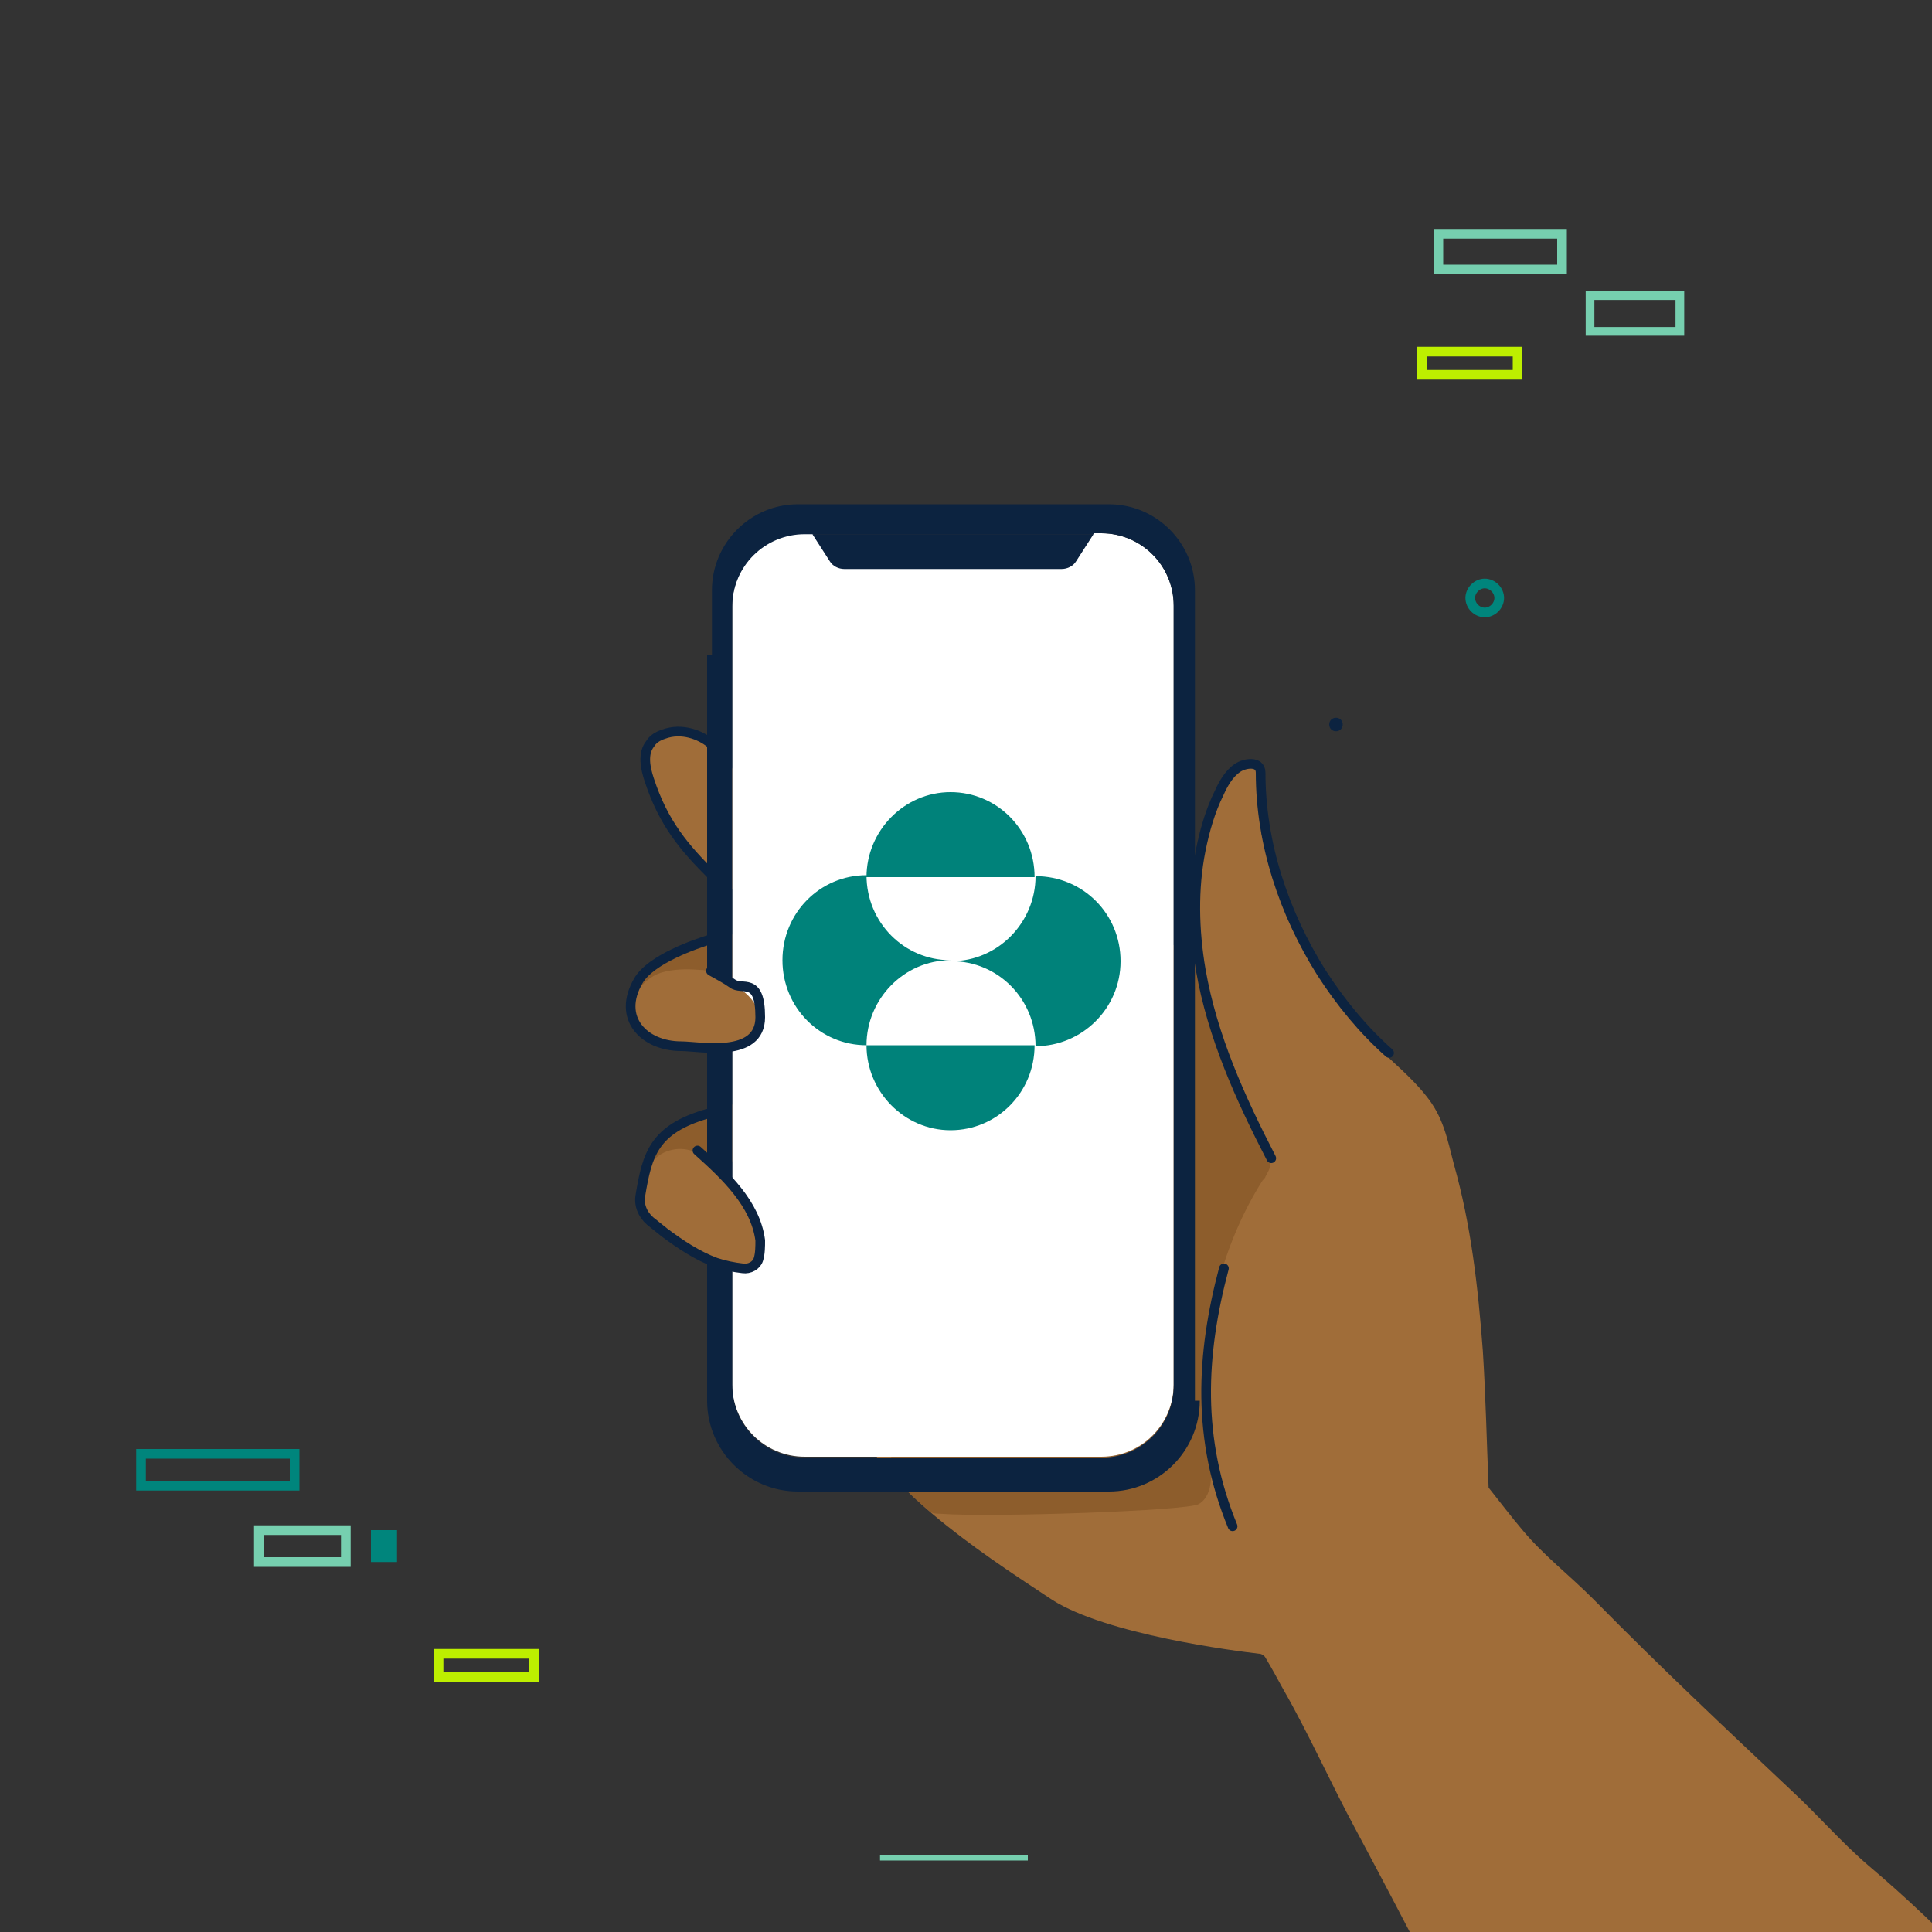
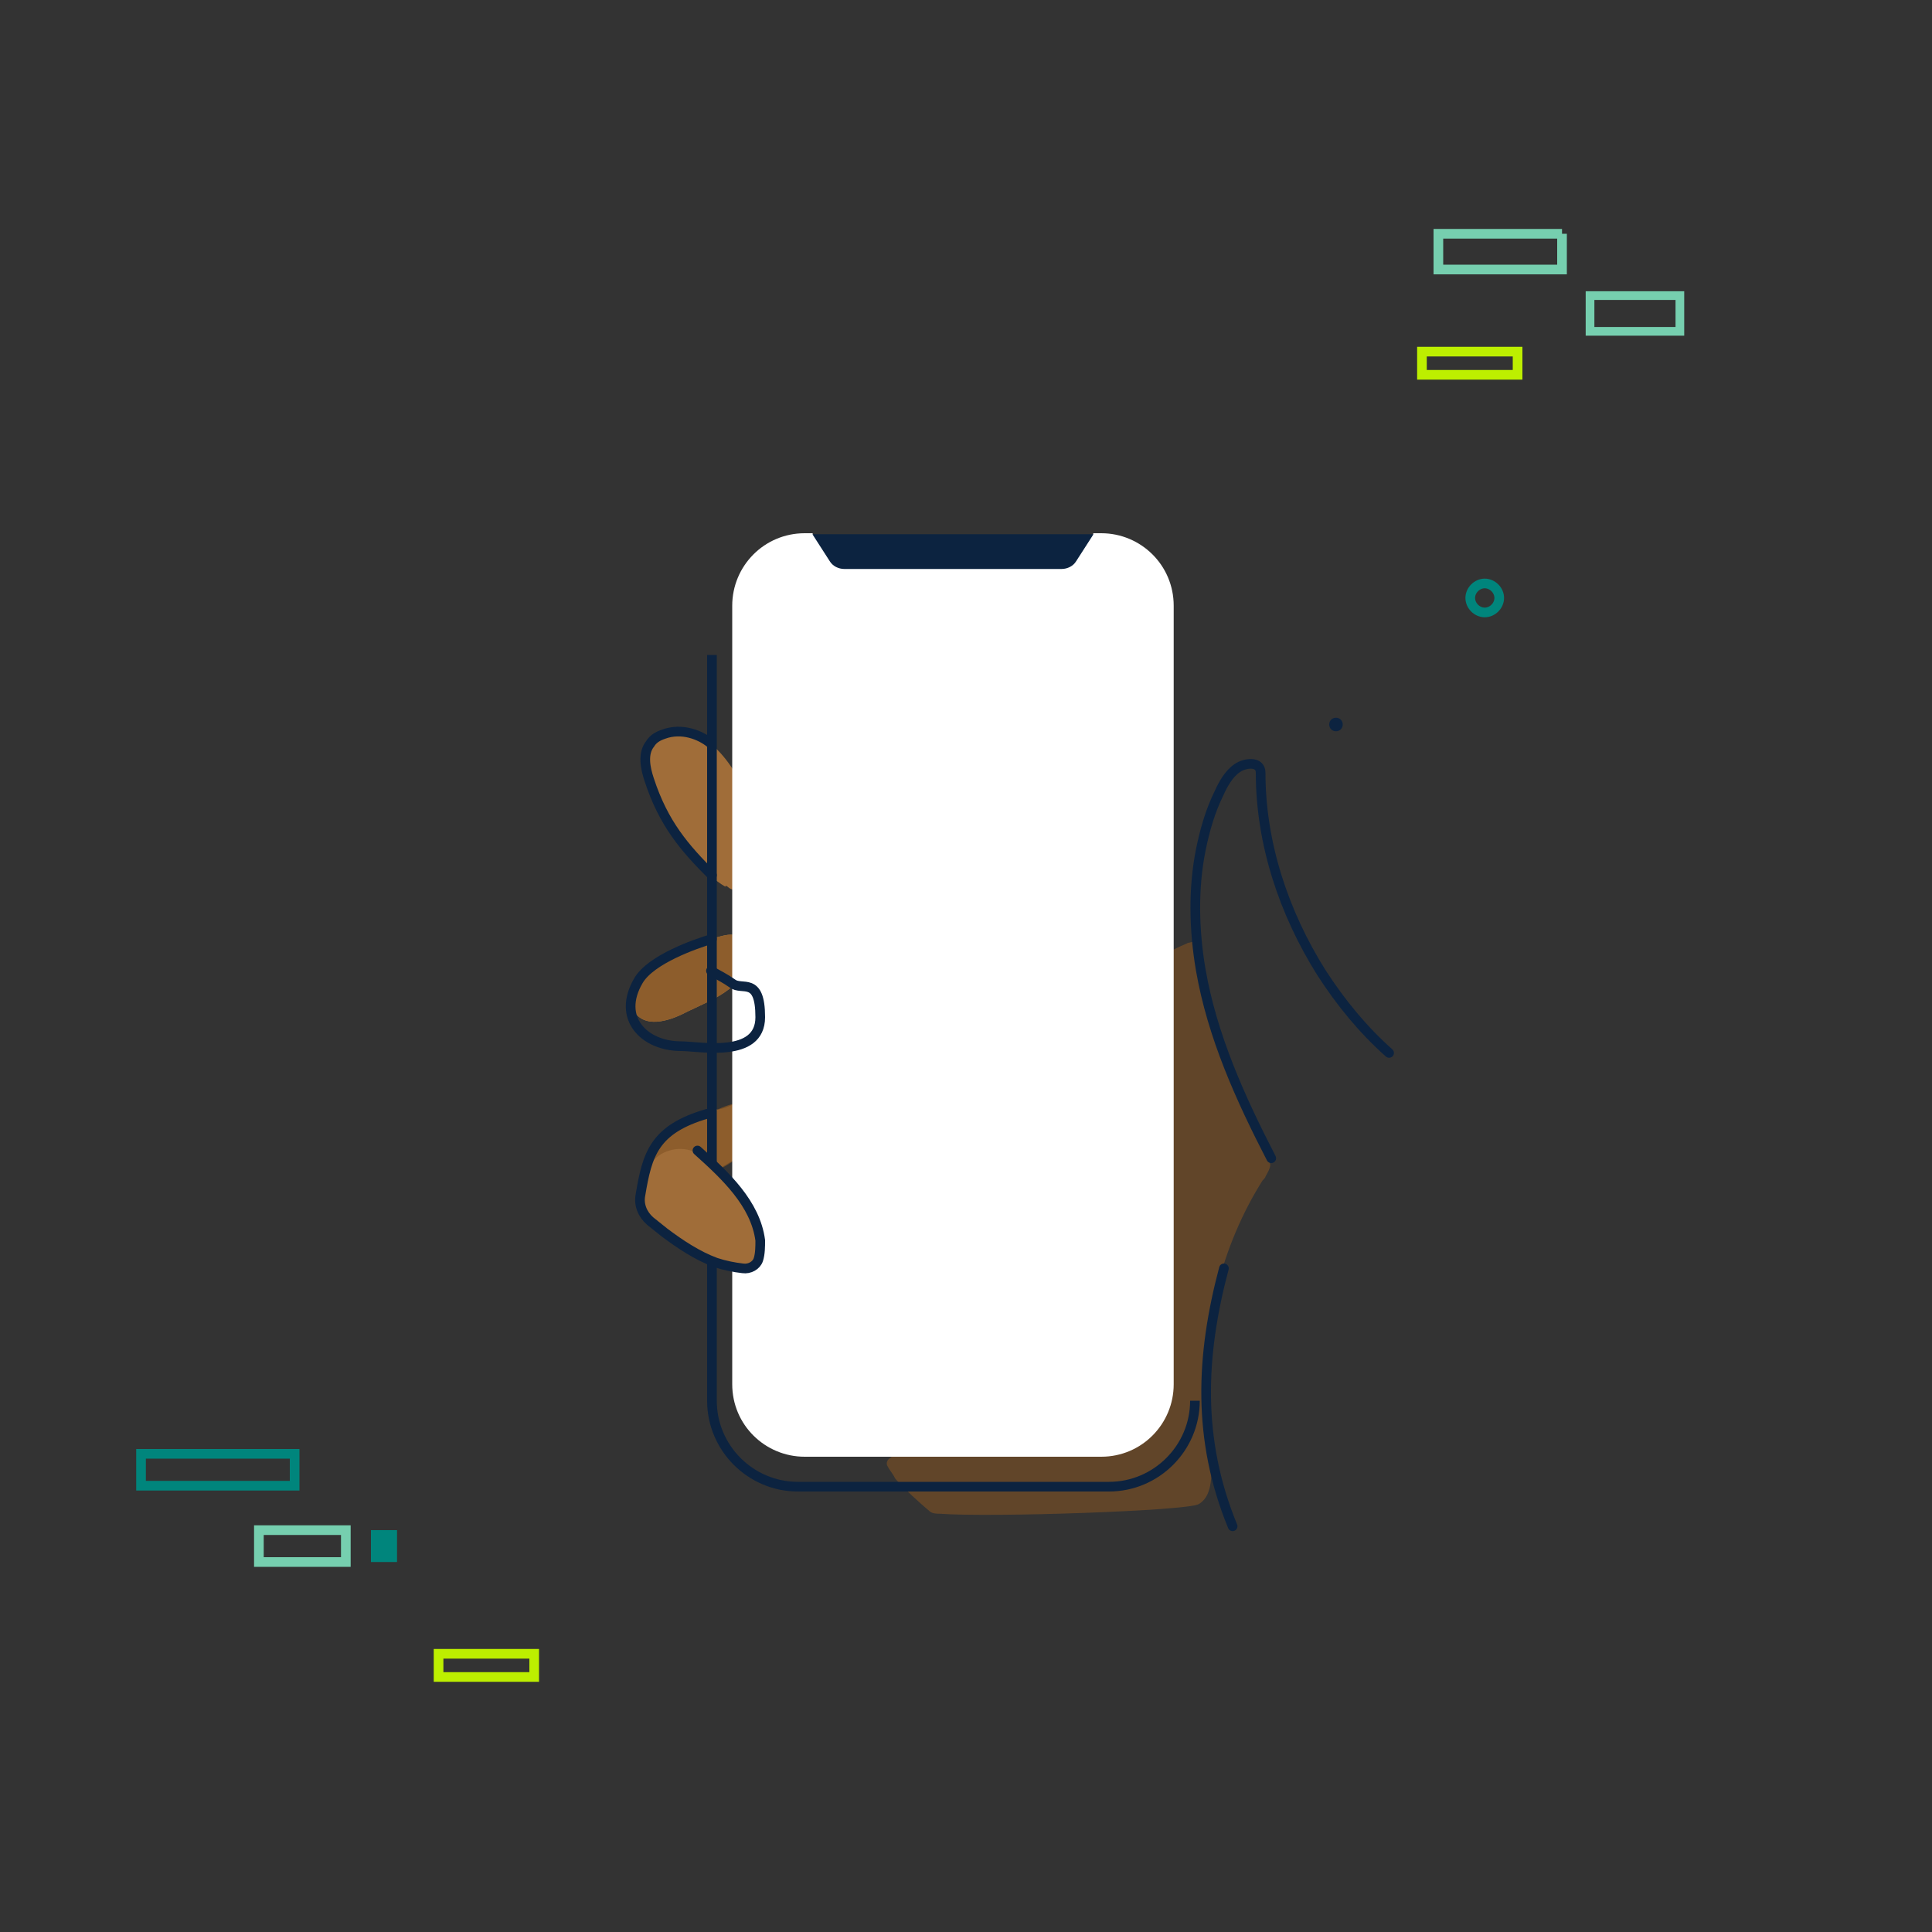
<svg xmlns="http://www.w3.org/2000/svg" id="Capa_1" version="1.1" viewBox="0 0 200 200">
  <rect x="0" y="0" width="200" height="200" fill="#333333" stroke="none" />
  <defs>
    <style> .st0, .st1, .st2, .st3, .st4, .st5, .st6 { fill: none; } .st7 { fill: #a06d39; } .st8 { fill: #00857c; } .st1 { stroke-width: .9px; } .st1, .st2, .st3, .st4, .st5, .st6 { stroke-miterlimit: 10; } .st1, .st6 { stroke: #76cfaf; } .st2 { stroke: #00857c; } .st9 { fill: #76cfaf; } .st10 { clip-path: url(#clippath-1); } .st11 { fill: #fff; } .st3, .st4 { stroke: #0c2340; } .st12 { fill: #bf874e; } .st4 { stroke-linecap: round; } .st13 { fill: #0c2340; } .st5 { stroke: #bdef00; } .st14 { fill: #00827a; } .st15 { opacity: .8; } .st15, .st16 { fill: #815324; isolation: isolate; } .st16 { opacity: .6; } .st17 { clip-path: url(#clippath); } </style>
    <clipPath id="clippath">
      <rect class="st0" width="200" height="200" />
    </clipPath>
    <clipPath id="clippath-1">
      <rect class="st0" x="81" y="82" width="35" height="35" />
    </clipPath>
  </defs>
  <g class="st17">
    <g>
      <path class="st1" d="M173.9,30.6h-9.3v3.7h9.3v-3.7Z" />
      <path class="st13" d="M138.3,75.7c.4,0,.7-.3.7-.7s-.3-.7-.7-.7-.7.3-.7.7.3.7.7.7Z" />
      <path class="st2" d="M153.7,63.4c.8,0,1.5-.7,1.5-1.5s-.7-1.5-1.5-1.5-1.5.7-1.5,1.5.7,1.5,1.5,1.5Z" />
      <path class="st5" d="M55.3,171.2h-9.9v2.4h9.9v-2.4Z" />
-       <path class="st9" d="M106.4,192h-15.3v.6h15.3v-.6Z" />
      <path class="st6" d="M35.8,158.4h-9v3.3h9v-3.3Z" />
      <path class="st8" d="M41.1,158.4h-2.7v3.3h2.7v-3.3Z" />
      <path class="st2" d="M30.5,150.5h-15.9v3.3h15.9v-3.3Z" />
      <path class="st5" d="M157.1,36.4h-9.9v2.4h9.9v-2.4Z" />
-       <path class="st6" d="M161.7,24.2h-12.8v3.7h12.8v-3.7Z" />
+       <path class="st6" d="M161.7,24.2h-12.8v3.7h12.8v-3.7" />
      <path class="st7" d="M75.1,91.7c.2,0,.3.2.5.3,2.8,1.3,2.6-6.3,2.2-8-.8-3.5-4.7-9.9-9.1-8-3.8,1.6-.8,6.9.5,9.2,1.3,2.2,3.5,5.2,5.9,6.6h0Z" />
      <path class="st12" d="M74.2,114.9c.4-.1.9-.2,1.3-.4.6-.2,1.2-.6,1.8-.3.3.1.5.4.7.6.8,1.2.3,2.9-.6,4-1.8,2-5.6,3.7-8.3,3.2-.7-.1-1.8-.4-1.9-1.2,0-.4.1-.8.3-1.2.5-1.3,1-2,2.2-2.7,1.2-.8,2.6-1.4,4-1.9.2,0,.4-.1.6-.2h0Z" />
      <path class="st15" d="M74.2,114.9c.6-.3,1.2-.5,1.6-.6.5-.2,1-.3,1.5,0,.3.1.5.4.7.6.8,1.2.3,2.9-.6,4-1.8,2-5.6,3.7-8.3,3.2-.6,0-1.7-.3-1.9-1-.1-.3,0-.7,0-1,.4-1.1,1.5-2.4,2.5-3.1.4-.3.8-.5,1.2-.8.5-.3,1.1-.4,1.6-.6.5-.2,1-.5,1.5-.7h0Z" />
      <path class="st12" d="M68.1,99.8c1.8-1.5,4.3-2.3,6.6-2.9.4-.1.9-.2,1.3-.1.6.2,1.1.8,1.2,1.4.7,3.8-3.3,5.2-6,6.5-1.5.8-4.2,1.9-5.5.1-.4-.5-.3-1.3,0-1.9.4-1.2,1.3-2.2,2.5-3.1h0Z" />
      <path class="st15" d="M68.1,99.8c1.8-1.5,4.3-2.3,6.6-2.9.4-.1.9-.2,1.3-.1.6.2,1.1.8,1.2,1.4.7,3.8-3.3,5.2-6,6.5-1.5.8-4.2,1.9-5.5.1-.4-.5-.3-1.3,0-1.9.4-1.2,1.3-2.2,2.5-3.1h0Z" />
-       <path class="st7" d="M164.6,236.5s-14.4-28.7-24.2-47c-2.6-4.8-4.9-10-7.6-14.7-.6-1.1-1.2-2.2-1.8-3.2-.1-.2-.4-.4-.6-.4-2.6-.3-15.9-2-21.5-5.6-4.1-2.7-8.5-5.6-12.4-8.9-1.3-1.1-2.5-2.2-3.6-3.4-4.7-5-7.9-11-7.5-18.6.4-9,1.9-17.8,6.6-25.7,2.4-4,5.4-7.7,9.3-10.2,6.1-3.8,14.3-4,20.7-.7.6.3,1.2.7,1.7,1,0-.5,0-1,0-1.6,0-4.5,0-8.9,1.7-13.2.5-1.3,2.6-6.7,4.7-4.7.2.2.3.5.3.8,0,2,0,3.9.2,5.9.8,3.5,1.7,6.8,3.4,10.3,2.1,4.3,4.9,8.3,8.4,11.6,1.7,1.7,3.7,3.3,5.2,5.2,1.8,2.2,2.2,4.4,2.9,7.1,1.8,6.4,2.5,12.7,3,19.3.3,4.7.4,9.4.6,14.2,1.2,1.5,2.4,3.1,3.6,4.5,2.1,2.5,4.8,4.6,7.1,6.9.1.1.3.3.4.4,6.6,6.7,13.4,13.1,20.3,19.6,2.7,2.5,5.1,5.3,7.9,7.7,3.9,3.3,7.6,6.8,11.1,10.5.3.3.6.7,1,1,.4.4.6.8.6,1.4,1.6,18.5-32.1,33.8-41.6,30.9h0Z" />
      <path class="st16" d="M131.5,120.5c0,.5-.3.9-.5,1.3,0,.1-.2.3-.3.4-4.3,6.8-6.2,15-6.1,23.1,0,2.5,2.1,8.9-.5,10.4-1.1.7-21.5,1.4-26.8,1-.3,0-.7,0-1-.2-1.3-1.1-2.5-2.2-3.6-3.4-.2-.4-.5-.8-.7-1.1-.1-.2-.2-.3-.2-.5,0-.3.2-.5.4-.6,1.9-1.8,2.8-4.1,4-6.4,1.8-3.4,2.9-7.2,3.9-10.9.6-2.4,1.2-4.9,1.7-7.5,1.5-7.2,3.9-14.4,7.8-20.7,1.4-2.2,2.9-2.5,5.1-3.5,2.4-1.2,4.7-2.6,7.2-3.8.4-.2.7-.3,1.1-.5.2,0,.5-.2.7,0,0,0,0,0,0,0,.1.1.2.3.2.5.8,7.7,3.8,14.9,7.3,21.7.2.3.3.6.3,1h0Z" />
      <path class="st4" d="M126.7,131.3c-2.4,9-2.8,17.7.9,26.7" />
      <path class="st4" d="M131.6,119.9c-3.2-6.2-6.1-12.6-7.3-19.5-.7-4.1-.8-8.4,0-12.4.4-2,1-4.1,1.9-5.9.4-.9,1-2,1.9-2.6.7-.5,2.4-.8,2.4.5,0,7.3,2.4,14.5,6.3,20.7,2,3.1,4.3,5.9,7,8.3" />
      <path class="st4" d="M73.5,76.9c-1-.8-2.9-1.6-4.8-.9-.6.2-1.1.5-1.4,1-.8,1-.5,2.5-.1,3.7,1.5,4.6,3.7,7.1,6.5,9.9" />
      <path class="st11" d="M121.5,62.7v80.6c0,4.1-3.3,7.5-7.5,7.5h-30.7c-4.1,0-7.5-3.3-7.5-7.5V62.7c0-4.1,3.3-7.5,7.5-7.5h.8l1.8,2.8c.3.5.9.8,1.5.8h22.5c.6,0,1.2-.3,1.5-.8l1.8-2.8h.8c4.1,0,7.5,3.3,7.5,7.5h0Z" />
      <path class="st13" d="M113.2,55.3l-1.8,2.8c-.3.5-.9.8-1.5.8h-22.5c-.6,0-1.2-.3-1.5-.8l-1.8-2.8h29Z" />
-       <path class="st13" d="M113.2,55.3h-29.9c-4.1,0-7.5,3.3-7.5,7.5v80.6c0,4.1,3.3,7.5,7.5,7.5h30.7c4.1,0,7.5-3.3,7.5-7.5V62.7c0-4.1-3.3-7.5-7.5-7.5h-.8ZM123.7,61.1v83.9c0,4.9-4,8.9-8.9,8.9h-32.2c-4.9,0-8.9-4-8.9-8.9V61.1c0-4.9,4-8.9,8.9-8.9h32.2c4.9,0,8.9,4,8.9,8.9h0Z" />
      <path class="st3" d="M123.7,145c0,4.9-4,8.9-8.9,8.9h-32.2c-4.9,0-8.9-4-8.9-8.9v-77.2" />
-       <path class="st7" d="M78.4,104.3c.4.8.4,1.7-.1,2.7-.6,1.1-2.1,1.3-3.3,1.5-1.9.2-3.9.4-5.8-.3-1.3-.4-2.5-1.1-3.2-2.1-1.5-2.1.3-4.7,2.4-5.4,1.3-.4,2.7-.4,4-.3.5,0,1,.1,1.4.3.9.4,1.6,1.1,2.5,1.5.8.4,1.7,1.3,2.1,2.2h0Z" />
      <path class="st7" d="M68.3,127c-.6-.4-1.5-.9-1.8-1.6-.3-.7-.1-2,0-2.7.2-1.6,1.1-3.1,2.8-3.6,1.7-.5,3.2.2,4.4,1.4.5.5,1.1,1,1.6,1.5,1.2,1.3,2.2,2.8,3,4.4.6,1.3,1.5,4.3-.4,5-.5.2-1.1.2-1.6,0-1.7-.3-3.3-1.3-4.8-2.3-1.1-.7-2.1-1.4-3.2-2.1h0Z" />
      <path class="st4" d="M72.2,119.1c2.9,2.6,6,5.5,6.5,9.3,0,.6,0,1.4-.2,2-.2.6-.9,1-1.6.9-.9-.1-1.9-.3-2.8-.6-1.9-.7-3.7-1.9-5.3-3.1-.5-.4-1-.8-1.5-1.2-.8-.7-1.2-1.7-1-2.7.7-4.2,1.4-6.8,6.9-8.4" />
      <path class="st4" d="M73.7,97.2c-1.7.5-6.3,2.1-7.6,4.3-2.3,3.9.6,6.8,4.4,6.8,1.9,0,8.2,1.3,8.2-3s-1.9-2.7-2.9-3.5c-.7-.5-1.5-.9-2.2-1.3" />
    </g>
  </g>
  <g class="st10">
-     <path class="st14" d="M89.7,90.8c0-4.8,3.9-8.8,8.7-8.8s8.7,3.9,8.7,8.8h-17.5ZM89.7,108.2c0-4.8,3.9-8.8,8.7-8.8-4.8,0-8.7-3.9-8.7-8.8-4.8,0-8.7,3.9-8.7,8.8s3.9,8.8,8.7,8.8ZM89.7,108.2c0,4.8,3.9,8.8,8.7,8.8s8.7-3.9,8.7-8.8h-17.5ZM98.5,99.5c4.8,0,8.7,3.9,8.7,8.8,4.8,0,8.8-3.9,8.8-8.8s-3.9-8.8-8.8-8.8c0,4.8-3.9,8.8-8.7,8.8Z" />
-   </g>
+     </g>
</svg>